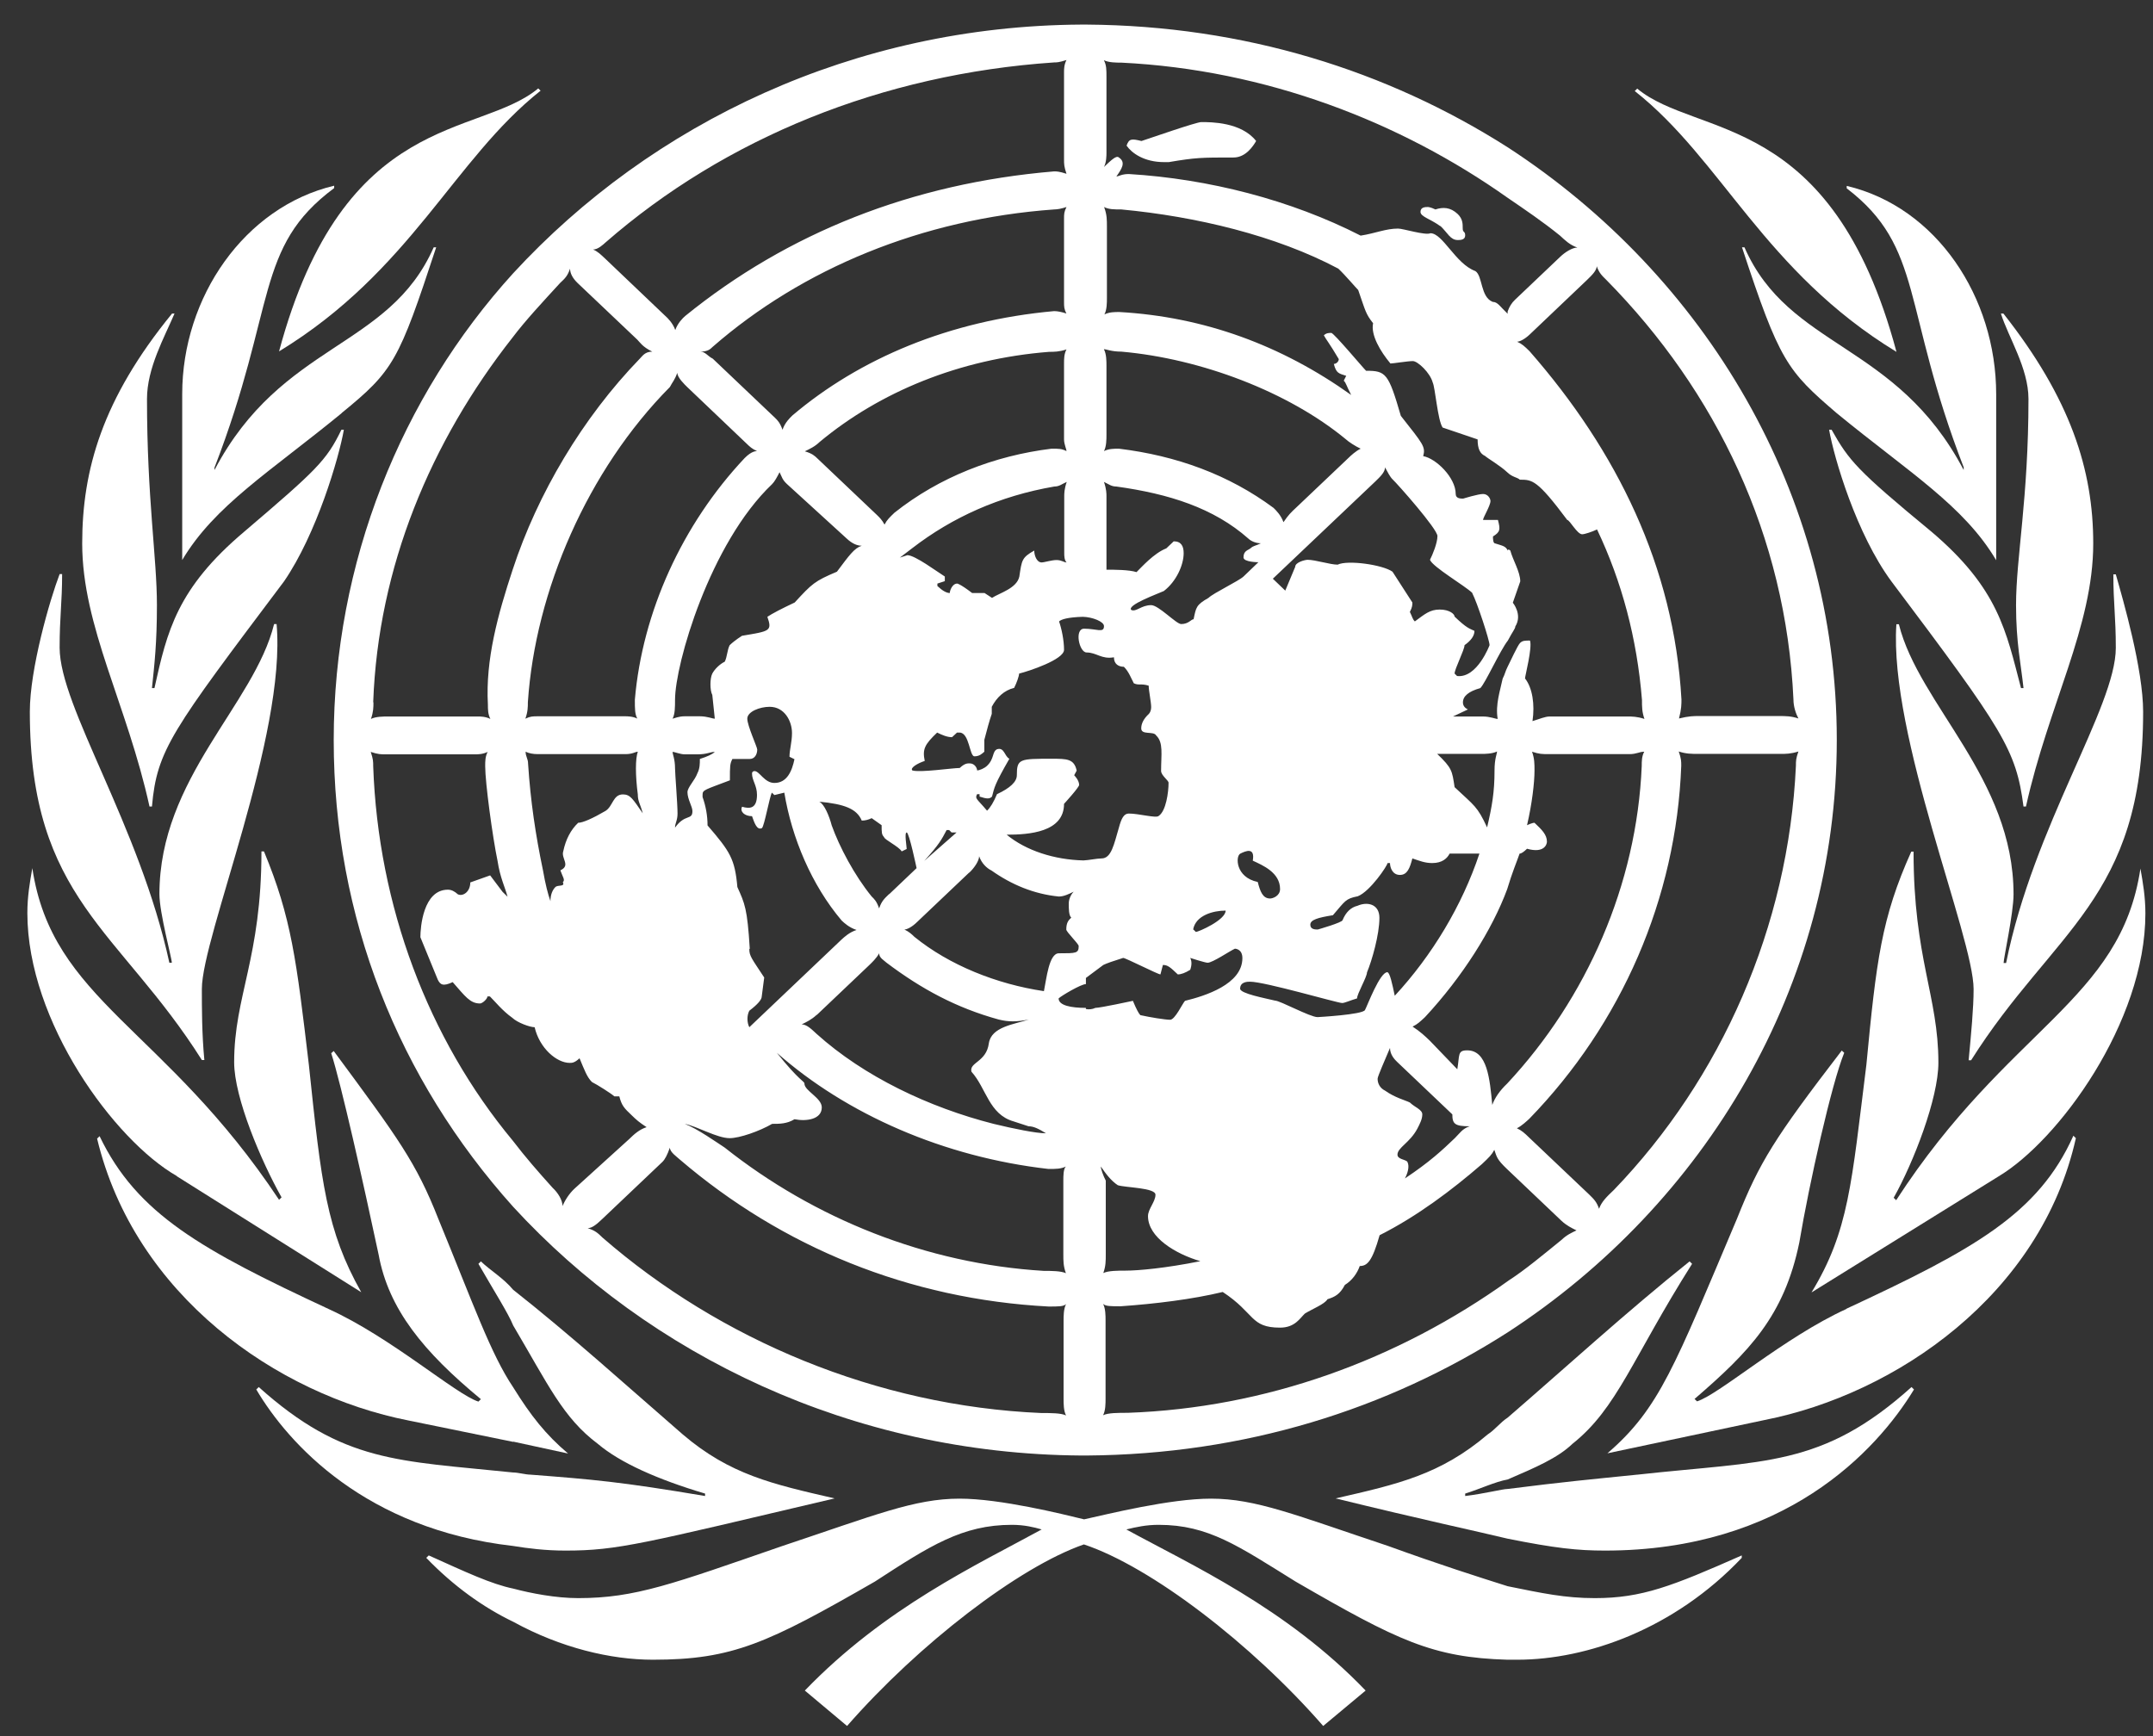
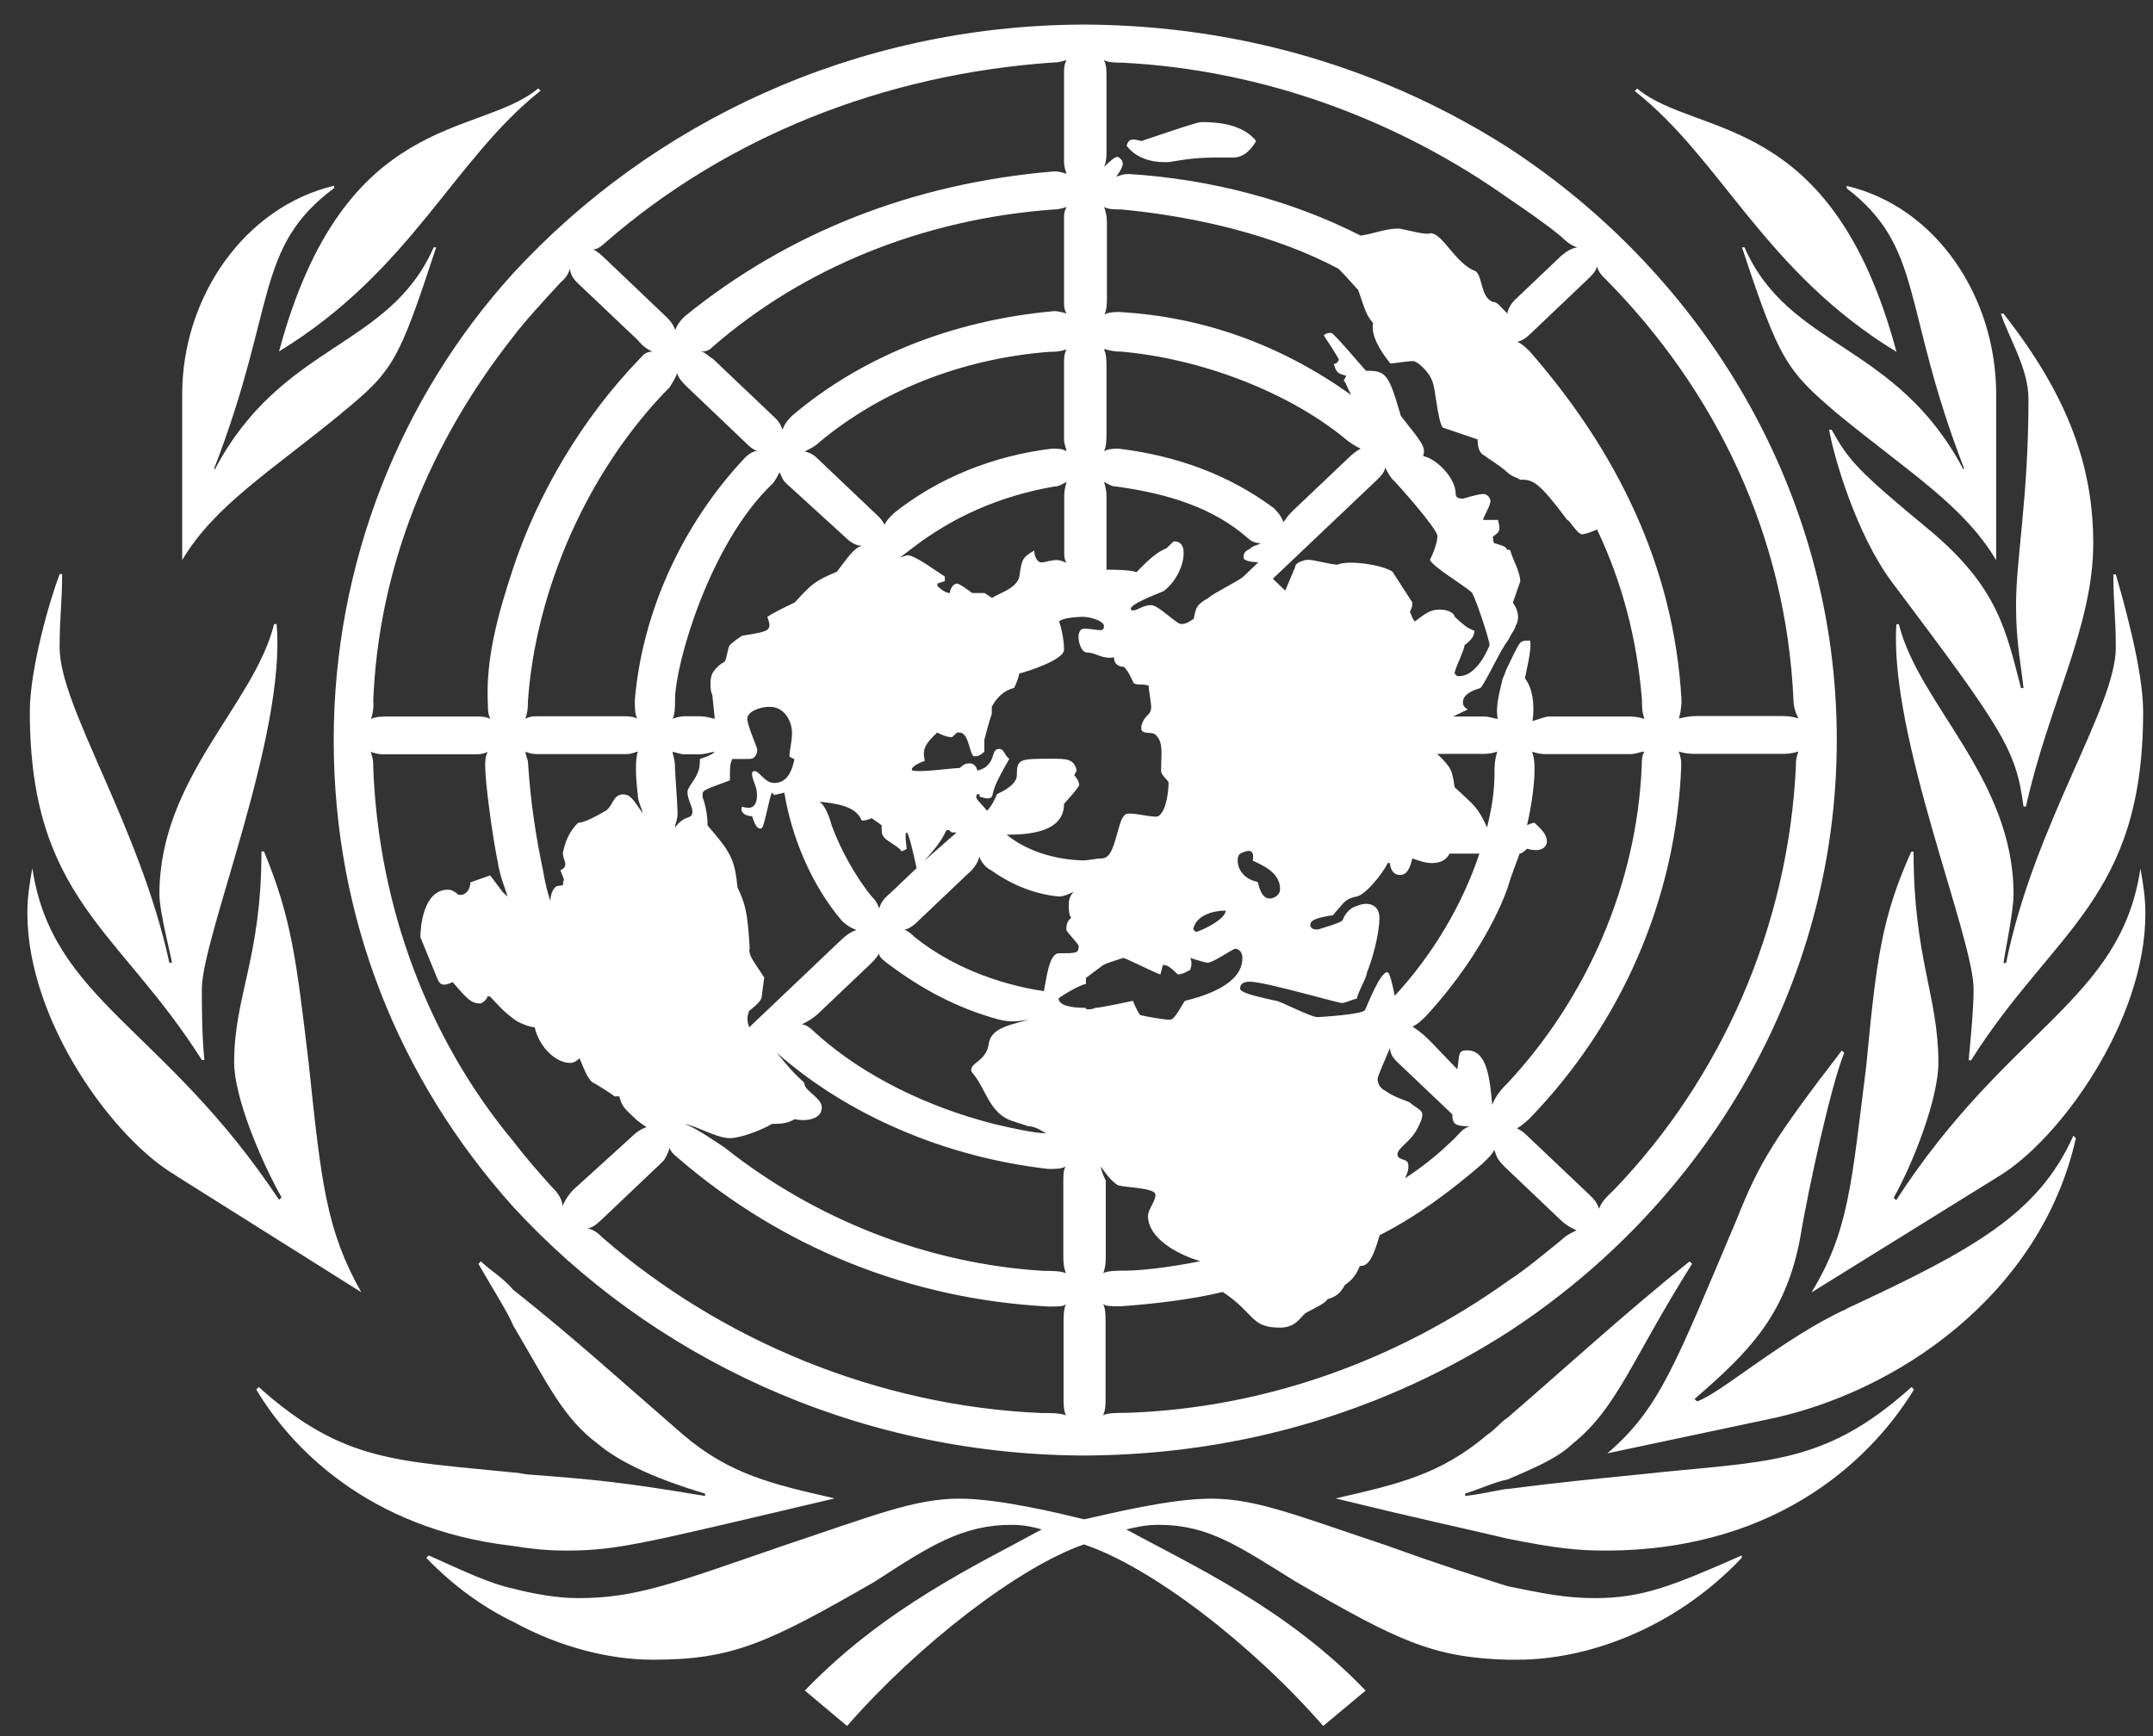
<svg xmlns="http://www.w3.org/2000/svg" width="62" height="50" viewBox="0 0 62 50" fill="none">
  <rect x="0" y="0" width="62" height="50" fill="#333333" stroke="none" />
  <g clip-path="url(#clip0_777_7049)">
-     <path d="M14.778 41.519L16.358 41.861C15.714 41.316 15.285 40.771 14.778 39.954C14.134 38.997 13.634 37.564 12.626 35.111C11.982 33.476 11.475 32.792 9.61 30.269L9.538 30.332C9.824 31.22 10.468 34.091 10.903 36.132C11.189 37.704 12.197 38.933 13.848 40.296L13.777 40.366C13.133 40.163 11.267 38.521 9.473 37.704C5.813 35.999 3.947 34.972 2.868 32.722L2.796 32.792C3.876 37.298 7.965 40.163 11.768 40.911L14.778 41.526V41.519Z" fill="white" />
    <path d="M9.831 11.901C11.339 10.672 11.482 10.399 12.561 7.122H12.49C11.196 10.057 8.114 9.854 6.177 13.536V13.467C7.971 8.827 7.328 7.122 9.623 5.417V5.348C7.042 5.962 5.247 8.555 5.247 11.35V16.129C6.183 14.557 7.763 13.6 9.844 11.895L9.831 11.901Z" fill="white" />
    <path d="M15.571 2.616L15.5 2.546C13.777 3.978 9.902 3.161 8.036 10.12C11.839 7.8 13.062 4.593 15.571 2.609V2.616Z" fill="white" />
-     <path d="M4.376 23.227C4.519 21.592 4.948 21.041 8.179 16.744C9.116 15.381 9.759 13.194 9.902 12.377H9.831C9.402 13.264 9.116 13.536 7.035 15.311C5.098 16.946 4.812 18.176 4.448 19.817H4.376C4.448 19.133 4.519 18.518 4.519 17.428C4.519 16.065 4.233 14.354 4.233 11.489C4.233 10.602 4.734 9.714 5.026 9.03H4.955C2.946 11.489 2.367 13.536 2.367 15.653C2.367 18.043 3.661 20.293 4.305 23.227H4.376Z" fill="white" />
    <path d="M5.091 33.875L10.403 37.216C9.402 35.441 9.252 34.078 8.894 30.662C8.537 27.658 8.394 26.428 7.601 24.52H7.529C7.529 27.588 6.743 28.684 6.743 30.592C6.743 31.619 7.529 33.457 8.108 34.484L8.036 34.554C4.734 29.578 1.503 28.824 0.931 25.002C0.859 25.408 0.788 25.82 0.788 26.295C0.788 29.432 3.304 32.849 5.091 33.869V33.875Z" fill="white" />
    <path d="M5.885 30.529C5.813 29.781 5.813 29.027 5.813 28.482C5.813 26.98 8.251 21.18 7.965 17.973H7.893C7.321 20.293 4.591 22.41 4.591 25.75C4.591 26.295 4.948 27.594 4.948 27.727H4.877C4.019 23.772 1.717 20.356 1.717 18.651C1.717 17.764 1.789 17.352 1.789 16.534H1.717C1.431 17.282 0.859 19.266 0.859 20.496C0.859 25.883 3.44 26.77 5.813 30.529H5.885Z" fill="white" />
    <path d="M16.286 44.657C17.794 44.657 18.51 44.454 24.035 43.154C22.241 42.742 21.019 42.47 19.66 41.31C18.081 39.941 16.429 38.445 14.778 37.146C14.492 36.804 14.134 36.601 13.848 36.328L13.777 36.398C14.206 37.146 14.641 37.83 14.778 38.173C15.786 39.878 16.215 40.835 17.216 41.583C17.859 42.128 18.939 42.609 20.304 43.015V43.085C17.866 42.673 17.073 42.609 15.278 42.47C15.136 42.47 14.921 42.407 14.771 42.407C11.469 42.064 9.889 42.134 7.451 39.947L7.38 40.017C8.309 41.589 10.539 44.042 14.771 44.523C15.2 44.593 15.708 44.657 16.28 44.657H16.286Z" fill="white" />
-     <path d="M41.478 6.507C41.693 6.71 41.764 6.913 41.979 6.913C42.05 6.913 42.193 6.913 42.193 6.78C42.193 6.647 42.122 6.71 42.122 6.577C42.122 6.444 42.122 6.305 41.979 6.165C41.764 5.962 41.55 5.962 41.335 6.032C41.192 5.962 41.12 5.962 41.12 5.962C41.049 5.962 40.906 5.962 40.906 6.102C40.906 6.241 41.192 6.305 41.478 6.514V6.507Z" fill="white" />
    <path d="M31.141 0.708C24.601 0.746 18.77 3.535 14.778 7.87C11.553 11.419 9.61 16.198 9.61 21.313C9.61 26.428 11.475 31.074 14.778 34.756C18.698 39.022 24.523 41.874 31.141 41.919C31.141 41.919 31.187 41.919 31.206 41.919C31.232 41.919 31.258 41.919 31.291 41.919C35.829 41.887 39.937 40.6 43.422 38.369C49.091 34.68 52.894 28.406 52.894 21.307C52.894 14.208 49.091 7.933 43.422 4.245C39.937 2.026 35.822 0.74 31.291 0.708C31.291 0.708 31.239 0.708 31.206 0.708C31.187 0.708 31.167 0.708 31.141 0.708ZM17.437 6.983C20.883 3.978 25.401 2.134 30.355 1.798C30.426 1.798 30.498 1.798 30.712 1.728C30.641 1.862 30.641 2.001 30.641 2.071V4.593C30.641 4.726 30.641 4.796 30.712 5.005C30.498 4.936 30.426 4.936 30.355 4.936C26.265 5.278 22.677 6.71 19.732 9.1C19.66 9.163 19.517 9.303 19.446 9.505C19.374 9.303 19.231 9.163 19.16 9.1L17.437 7.458C17.294 7.325 17.222 7.249 17.079 7.186C17.222 7.186 17.366 7.046 17.437 6.983ZM30.712 9.03C30.569 8.983 30.45 8.96 30.355 8.96C27.338 9.233 24.757 10.323 22.82 11.964C22.748 12.034 22.605 12.167 22.534 12.377C22.462 12.174 22.391 12.104 22.319 12.034L20.525 10.329C20.382 10.26 20.311 10.127 20.167 10.127C20.382 10.127 20.453 10.057 20.525 9.987C23.106 7.737 26.552 6.305 30.355 6.032C30.45 6.032 30.569 6.009 30.712 5.962C30.641 6.102 30.641 6.165 30.641 6.305V8.694C30.641 8.833 30.641 8.897 30.712 9.036V9.03ZM30.712 12.991C30.569 12.922 30.498 12.922 30.283 12.922C28.632 13.124 27.052 13.739 25.758 14.766C25.615 14.905 25.544 14.969 25.472 15.108C25.401 14.975 25.329 14.905 25.258 14.836L23.535 13.2C23.463 13.131 23.392 13.061 23.177 12.998C23.32 12.928 23.463 12.864 23.607 12.725C25.329 11.293 27.624 10.336 30.212 10.133C30.355 10.133 30.498 10.133 30.712 10.063C30.641 10.196 30.641 10.336 30.641 10.475V12.655C30.641 12.795 30.712 12.928 30.712 12.998V12.991ZM30.712 16.198C30.641 16.198 30.569 16.129 30.426 16.129C30.283 16.129 30.069 16.198 29.997 16.198C29.854 16.198 29.783 15.996 29.783 15.856C29.425 16.059 29.425 16.129 29.354 16.604C29.282 16.946 28.781 17.079 28.567 17.219L28.352 17.079H27.995C27.637 16.807 27.566 16.807 27.566 16.807C27.423 16.807 27.351 17.01 27.351 17.079C27.256 17.079 27.137 17.012 26.994 16.877V16.807L27.208 16.737V16.604C26.994 16.471 26.35 15.989 26.129 15.989L25.914 16.059L26.272 15.786C27.423 14.899 28.781 14.284 30.361 14.012C30.504 14.012 30.576 13.942 30.719 13.879C30.647 14.081 30.647 14.221 30.647 14.291V15.932C30.647 16.002 30.647 16.135 30.719 16.205L30.712 16.198ZM27.91 25.135C28.053 25.002 28.196 24.793 28.196 24.66C28.268 24.863 28.411 25.002 28.554 25.072C29.126 25.477 29.776 25.75 30.491 25.82C30.634 25.82 30.777 25.75 30.92 25.68C30.849 25.75 30.777 25.883 30.777 26.023C30.777 26.162 30.777 26.365 30.849 26.428C30.777 26.498 30.706 26.561 30.706 26.77C30.706 26.84 31.063 27.182 31.063 27.246C31.063 27.455 30.992 27.455 30.491 27.455C30.205 27.455 30.134 28.203 30.062 28.545C28.697 28.342 27.338 27.797 26.331 26.98C26.259 26.91 26.188 26.84 26.044 26.77C26.116 26.77 26.259 26.701 26.402 26.561L27.91 25.129V25.135ZM26.616 24.793C27.046 24.317 27.117 24.178 27.26 23.905H27.332L27.403 23.975H27.546L26.616 24.793ZM21.591 27.322C21.52 26.162 21.448 26.023 21.234 25.547C21.162 24.73 21.019 24.52 20.375 23.772C20.375 23.498 20.328 23.225 20.232 22.955V22.885C20.232 22.746 20.304 22.746 21.019 22.473C21.019 22.061 21.019 21.998 21.091 21.858H21.591C21.734 21.858 21.806 21.725 21.806 21.586C21.806 21.516 21.52 20.901 21.52 20.698C21.52 20.496 21.877 20.356 22.163 20.356C22.592 20.356 22.807 20.768 22.807 21.11C22.807 21.383 22.735 21.586 22.735 21.795L22.878 21.865C22.807 22.207 22.664 22.549 22.3 22.549C22.014 22.549 21.871 22.207 21.728 22.207C21.728 22.207 21.656 22.207 21.656 22.277C21.656 22.479 21.799 22.619 21.799 22.891C21.799 23.297 21.585 23.297 21.37 23.234C21.299 23.373 21.442 23.506 21.656 23.506C21.728 23.709 21.799 23.918 21.942 23.849C22.014 23.779 22.157 22.961 22.228 22.828L22.3 22.898L22.586 22.828C22.8 24.127 23.372 25.49 24.237 26.511C24.309 26.58 24.452 26.713 24.666 26.783C24.452 26.853 24.309 26.992 24.237 27.056L21.578 29.584C21.507 29.445 21.507 29.242 21.578 29.109C21.817 28.927 21.936 28.79 21.936 28.697L22.007 28.152C21.65 27.607 21.578 27.537 21.578 27.334L21.591 27.322ZM19.94 23.36C19.94 23.633 19.725 23.43 19.439 23.836C19.439 23.703 19.511 23.633 19.511 23.43C19.511 23.158 19.439 22.27 19.439 22.131C19.439 21.858 19.368 21.725 19.368 21.655C19.439 21.655 19.582 21.725 19.725 21.725H20.083C20.369 21.725 20.441 21.655 20.584 21.655C20.512 21.725 20.369 21.789 20.154 21.858C20.154 21.998 20.154 22.131 20.083 22.27C20.011 22.473 19.797 22.676 19.797 22.815C19.797 23.018 19.94 23.227 19.94 23.36ZM16.137 25.065C16.208 25.268 16.28 25.338 16.208 25.408C16.28 25.547 16.065 25.477 15.994 25.547C15.922 25.617 15.851 25.75 15.851 25.953C15.779 25.75 15.708 25.477 15.636 25.065C15.422 24.039 15.279 23.088 15.207 21.991C15.207 21.852 15.136 21.789 15.136 21.649C15.231 21.696 15.35 21.719 15.493 21.719H18.009C18.224 21.719 18.295 21.649 18.367 21.649C18.295 21.852 18.295 22.327 18.367 22.879C18.367 23.082 18.438 23.151 18.51 23.424C18.224 23.012 18.152 22.879 17.938 22.879C17.651 22.879 17.651 23.221 17.437 23.354C17.079 23.563 16.787 23.696 16.65 23.696C16.436 23.899 16.293 24.172 16.221 24.514C16.15 24.717 16.436 24.92 16.15 25.059L16.137 25.065ZM18.36 20.698C18.217 20.629 18.074 20.629 18.003 20.629H15.487C15.344 20.629 15.272 20.629 15.129 20.698C15.201 20.496 15.201 20.356 15.201 20.223C15.415 17.016 16.923 13.536 19.29 11.147C19.361 11.008 19.433 10.944 19.504 10.735C19.504 10.874 19.719 11.077 19.79 11.147L21.513 12.789C21.585 12.858 21.656 12.928 21.799 12.991C21.656 12.991 21.513 13.124 21.442 13.194C19.647 15.102 18.497 17.631 18.282 20.153C18.282 20.426 18.282 20.565 18.354 20.698H18.36ZM21.37 18.309C21.37 18.309 21.156 18.442 21.013 18.581C20.941 18.715 20.941 18.924 20.87 19.057C20.727 19.127 20.584 19.266 20.512 19.399C20.441 19.539 20.441 19.881 20.512 20.014L20.584 20.698C20.512 20.698 20.369 20.629 20.154 20.629H19.725C19.654 20.629 19.582 20.629 19.368 20.698C19.439 20.565 19.439 20.356 19.439 20.153C19.439 19.133 20.441 15.647 22.235 13.942C22.306 13.872 22.378 13.739 22.449 13.6C22.521 13.739 22.521 13.809 22.664 13.942L24.387 15.514C24.53 15.647 24.673 15.717 24.816 15.717C24.601 15.786 24.458 15.989 24.101 16.465C23.457 16.737 23.386 16.807 22.885 17.352C22.499 17.534 22.237 17.671 22.098 17.764C22.241 18.176 22.17 18.176 21.377 18.309H21.37ZM23.522 29.23L25.03 27.797C25.102 27.727 25.245 27.594 25.316 27.455C25.316 27.588 25.459 27.658 25.531 27.727C26.532 28.482 27.54 29.027 28.762 29.363C29.048 29.432 29.262 29.432 29.627 29.363C29.198 29.502 28.547 29.572 28.476 30.047C28.404 30.592 27.904 30.592 27.975 30.865C28.404 31.34 28.476 32.094 29.191 32.297L29.62 32.437C29.763 32.437 29.906 32.506 30.121 32.639C29.835 32.639 29.184 32.506 28.612 32.367C26.747 31.892 24.881 31.004 23.515 29.775C23.372 29.642 23.23 29.502 23.086 29.502C23.23 29.432 23.372 29.363 23.515 29.23H23.522ZM25.602 25.75C25.459 25.889 25.388 25.953 25.316 26.162C25.245 25.953 25.173 25.889 25.102 25.82C24.601 25.205 24.172 24.387 23.951 23.772C23.88 23.5 23.737 23.158 23.593 23.088C24.315 23.158 24.673 23.291 24.816 23.633C24.911 23.633 25.006 23.61 25.102 23.563L25.388 23.766C25.388 23.969 25.388 24.039 25.459 24.108C25.459 24.178 25.888 24.381 25.966 24.52L26.11 24.451C26.11 24.381 26.038 23.975 26.11 23.975C26.181 23.975 26.395 25.002 26.395 25.002L25.609 25.75H25.602ZM10.747 20.223C10.89 16.331 12.399 12.719 14.765 9.714C15.123 9.239 15.63 8.694 16.13 8.149C16.273 8.016 16.345 7.946 16.416 7.737C16.416 7.87 16.488 8.01 16.631 8.149L18.354 9.784C18.425 9.854 18.497 9.987 18.783 10.127C18.568 10.127 18.497 10.26 18.425 10.329C16.774 12.034 15.48 14.221 14.765 16.401C14.336 17.701 13.978 18.994 14.05 20.293C14.05 20.426 14.05 20.565 14.121 20.705C13.978 20.635 13.835 20.635 13.764 20.635H11.183C11.04 20.635 10.825 20.635 10.682 20.705C10.754 20.502 10.754 20.363 10.754 20.229L10.747 20.223ZM16.202 34.756C16.202 34.554 16.059 34.344 15.916 34.211C15.487 33.736 15.129 33.324 14.765 32.849C12.327 29.914 10.89 26.092 10.747 22.067C10.747 21.934 10.747 21.865 10.676 21.655C10.89 21.725 10.962 21.725 11.105 21.725H13.686C13.757 21.725 13.9 21.725 14.043 21.655C13.972 21.789 13.972 21.928 13.972 22.067C13.972 22.543 14.186 24.115 14.329 24.799C14.401 25.275 14.544 25.553 14.616 25.826C14.616 25.826 14.544 25.756 14.473 25.686L14.115 25.211L13.543 25.414C13.543 25.686 13.328 25.826 13.185 25.756C13.09 25.668 12.995 25.623 12.899 25.623C12.184 25.623 12.106 26.713 12.106 26.992L12.607 28.215C12.678 28.355 12.75 28.418 13.036 28.285C13.393 28.691 13.536 28.9 13.822 28.9C13.894 28.9 14.037 28.767 14.037 28.697H14.108C14.251 28.837 14.466 29.109 14.752 29.312C14.895 29.451 15.259 29.584 15.396 29.584C15.539 30.199 16.039 30.611 16.403 30.611C16.475 30.611 16.546 30.611 16.689 30.478C16.832 30.82 16.904 31.023 17.047 31.163C17.19 31.232 17.619 31.505 17.691 31.575H17.834C17.905 31.847 17.977 31.917 18.191 32.12C18.334 32.259 18.406 32.322 18.62 32.462C18.406 32.532 18.263 32.665 18.12 32.804L16.54 34.237C16.397 34.37 16.254 34.579 16.182 34.782L16.202 34.756ZM30.699 40.765C30.556 40.695 30.27 40.695 29.984 40.695C25.245 40.492 20.727 38.578 17.352 35.644C17.209 35.504 17.138 35.441 16.923 35.371C17.066 35.371 17.209 35.232 17.352 35.099L19.075 33.463C19.147 33.394 19.218 33.261 19.29 33.051C19.29 33.184 19.504 33.324 19.576 33.394C22.521 35.916 26.181 37.418 30.199 37.628C30.485 37.628 30.628 37.628 30.699 37.558C30.628 37.697 30.628 37.9 30.628 38.033V40.29C30.628 40.423 30.628 40.632 30.699 40.765ZM30.699 36.67C30.556 36.601 30.27 36.601 30.056 36.601C26.682 36.398 23.451 35.099 20.87 33.051C20.655 32.912 20.083 32.506 19.719 32.367C20.076 32.437 20.648 32.779 21.013 32.779C21.299 32.779 21.877 32.576 22.235 32.367C22.449 32.367 22.664 32.367 22.878 32.234C23.236 32.303 23.665 32.234 23.665 31.892C23.665 31.619 23.165 31.416 23.165 31.207C23.165 31.137 23.021 31.137 22.371 30.32C24.38 32.094 27.182 33.324 30.192 33.666C30.407 33.666 30.55 33.666 30.693 33.596C30.621 33.666 30.621 33.869 30.621 34.002V36.119C30.621 36.322 30.621 36.461 30.693 36.664L30.699 36.67ZM31.271 29.058V29.027C30.842 29.027 30.485 28.957 30.485 28.754C30.556 28.684 31.128 28.342 31.271 28.342V28.165L31.772 27.791C31.867 27.744 32.058 27.677 32.344 27.588C32.416 27.588 33.345 28.063 33.417 28.063L33.488 27.791C33.631 27.791 33.703 27.86 33.917 28.063C34.013 28.063 34.132 28.019 34.275 27.93C34.322 27.795 34.322 27.681 34.275 27.588C34.275 27.588 34.704 27.727 34.776 27.727C34.919 27.727 35.419 27.385 35.562 27.322C35.562 27.322 35.777 27.322 35.777 27.594C35.777 28.349 34.697 28.684 34.125 28.824C34.054 28.894 33.839 29.369 33.696 29.369C33.553 29.369 33.124 29.299 32.838 29.236C32.79 29.189 32.719 29.052 32.624 28.824C32.624 28.824 31.687 29.027 31.544 29.027C31.447 29.071 31.356 29.077 31.258 29.058H31.271ZM34.359 26.77C34.431 26.365 34.931 26.225 35.295 26.225C35.295 26.498 34.509 26.84 34.437 26.84L34.366 26.77H34.359ZM42.395 17.079C42.538 17.352 42.895 18.442 42.895 18.581C42.895 18.581 42.538 19.539 41.959 19.469L41.888 19.399C41.888 19.266 42.174 18.715 42.174 18.581C42.364 18.446 42.46 18.309 42.46 18.169C42.317 18.1 42.245 18.1 41.888 17.758C41.888 17.688 41.745 17.555 41.459 17.555C41.173 17.555 41.029 17.688 40.743 17.897C40.672 17.827 40.672 17.764 40.6 17.624C40.672 17.485 40.672 17.422 40.672 17.352L40.1 16.465C39.814 16.262 38.806 16.122 38.52 16.262C38.306 16.262 37.877 16.122 37.655 16.122C37.584 16.122 37.298 16.192 37.298 16.325L37.012 17.01C36.916 16.917 36.797 16.803 36.654 16.667L39.599 13.872C39.742 13.733 39.885 13.6 39.885 13.46C39.957 13.593 40.028 13.733 40.1 13.803C40.243 13.936 41.394 15.235 41.394 15.438C41.394 15.641 41.251 15.983 41.179 16.122C41.251 16.325 42.187 16.87 42.401 17.079H42.395ZM43.402 25.61C43.545 25.129 43.688 24.793 43.76 24.584C43.808 24.584 43.879 24.537 43.974 24.444C44.475 24.584 44.547 24.311 44.547 24.241C44.547 24.039 44.404 23.899 44.189 23.696C44.118 23.696 43.974 23.766 43.974 23.766C44.118 23.151 44.189 22.537 44.189 22.194C44.189 21.991 44.189 21.852 44.118 21.649C44.332 21.719 44.404 21.719 44.618 21.719H46.919C47.134 21.719 47.206 21.649 47.349 21.649C47.277 21.782 47.277 21.922 47.277 22.061C47.134 25.471 45.697 28.748 43.402 31.207C43.188 31.41 43.045 31.619 42.973 31.822C42.902 31.074 42.83 30.25 42.252 30.25C41.966 30.25 42.037 30.383 41.966 30.795L41.179 29.977C41.036 29.838 40.893 29.705 40.678 29.566C40.822 29.496 40.893 29.426 41.036 29.293C42.115 28.133 42.973 26.77 43.402 25.61ZM40.529 33.457C40.457 33.387 40.243 33.387 40.243 33.254C40.243 33.051 40.6 32.912 40.815 32.506C40.886 32.367 40.958 32.234 40.958 32.094C40.958 31.955 40.743 31.892 40.6 31.752C40.457 31.682 40.171 31.613 39.885 31.41C39.742 31.34 39.671 31.207 39.671 31.068C39.671 30.998 39.885 30.523 40.028 30.18C40.028 30.383 40.171 30.523 40.243 30.592L41.823 32.094C41.823 32.367 41.894 32.437 42.323 32.437C42.109 32.506 42.037 32.639 41.894 32.779C41.537 33.121 41.173 33.463 40.457 33.939C40.529 33.806 40.6 33.596 40.529 33.463V33.457ZM39.092 26.086C38.901 26.132 38.758 26.27 38.663 26.498C38.663 26.567 37.948 26.77 37.948 26.77C37.877 26.77 37.733 26.77 37.733 26.631C37.733 26.491 37.948 26.428 38.384 26.358C38.741 25.946 38.741 25.883 39.099 25.813C39.456 25.674 39.957 24.926 39.957 24.856H40.028C40.028 24.989 40.1 25.198 40.314 25.198C40.529 25.198 40.6 24.996 40.672 24.723C40.886 24.793 41.029 24.856 41.244 24.856C41.53 24.856 41.673 24.723 41.745 24.584H42.603C42.102 26.086 41.238 27.518 40.165 28.678C40.093 28.336 40.022 28 39.95 28C39.736 28 39.378 28.957 39.307 29.09C39.235 29.223 37.941 29.293 37.941 29.293C37.727 29.293 36.862 28.818 36.719 28.818C36.433 28.748 35.712 28.615 35.712 28.475C35.712 28.273 35.926 28.273 35.998 28.273C36.427 28.273 38.514 28.887 38.65 28.887C38.722 28.887 38.865 28.818 39.079 28.754C39.079 28.621 39.365 28.139 39.365 28.006C39.508 27.664 39.723 26.916 39.723 26.434C39.723 26.029 39.365 25.959 39.079 26.092L39.092 26.086ZM43.038 22.194C43.038 22.809 42.967 23.221 42.824 23.829C42.538 23.215 42.466 23.215 41.888 22.67C41.816 22.194 41.816 22.125 41.387 21.712H42.681C42.752 21.712 42.967 21.712 43.11 21.643C43.11 21.712 43.038 21.846 43.038 22.188V22.194ZM36.862 25.604C36.862 25.807 36.648 25.877 36.576 25.877C36.362 25.877 36.29 25.674 36.219 25.401C35.575 25.268 35.575 24.653 35.718 24.584C35.861 24.514 36.147 24.381 36.076 24.787C36.362 24.92 36.862 25.129 36.862 25.604ZM32.194 34.135C32.409 34.205 33.274 34.205 33.274 34.408C33.274 34.611 33.059 34.82 33.059 35.023C33.059 35.637 33.852 36.113 34.567 36.322C33.56 36.525 32.773 36.594 32.416 36.594C32.201 36.594 31.915 36.594 31.772 36.664C31.843 36.461 31.843 36.322 31.843 36.119V34.002C31.772 33.869 31.7 33.66 31.7 33.596C31.843 33.799 31.986 34.002 32.201 34.142L32.194 34.135ZM44.969 35.707C44.469 36.113 43.89 36.594 43.461 36.867C40.23 39.187 36.427 40.549 32.481 40.689C32.194 40.689 31.909 40.689 31.765 40.759C31.837 40.626 31.837 40.416 31.837 40.283V38.027C31.837 37.894 31.837 37.685 31.765 37.551C31.837 37.621 31.98 37.621 32.266 37.621C33.274 37.551 34.346 37.418 35.211 37.209C36.147 37.824 35.998 38.236 36.862 38.236C37.291 38.236 37.434 37.964 37.577 37.83C37.792 37.697 38.15 37.558 38.227 37.418C38.442 37.349 38.585 37.279 38.728 37.006C38.943 36.873 39.086 36.664 39.157 36.461C39.372 36.461 39.515 36.328 39.729 35.574C40.809 35.029 41.81 34.275 42.674 33.527C42.889 33.324 42.96 33.254 43.032 33.115C43.103 33.318 43.103 33.387 43.389 33.66L44.969 35.162C45.112 35.295 45.255 35.365 45.398 35.435C45.255 35.504 45.112 35.568 44.969 35.707ZM51.717 22.055C51.503 26.694 49.566 31.061 46.477 34.268C46.263 34.471 46.12 34.611 46.048 34.813C45.977 34.611 45.905 34.541 45.762 34.401L44.039 32.766C43.897 32.627 43.825 32.563 43.682 32.494C43.825 32.424 43.968 32.285 44.039 32.221C46.692 29.489 48.272 25.877 48.415 22.055C48.415 21.922 48.415 21.852 48.343 21.643C48.558 21.712 48.701 21.712 48.915 21.712H51.282C51.425 21.712 51.568 21.712 51.789 21.643C51.717 21.846 51.717 21.915 51.717 22.055ZM45.977 7.655C46.048 7.857 46.12 7.927 46.263 8.067C49.422 11.274 51.431 15.438 51.646 20.147C51.646 20.35 51.717 20.559 51.789 20.692C51.574 20.622 51.431 20.622 51.217 20.622H48.922C48.779 20.622 48.636 20.622 48.35 20.692C48.421 20.42 48.421 20.28 48.421 20.147C48.207 16.325 46.556 12.979 44.046 10.114C43.903 9.974 43.831 9.905 43.688 9.841C43.76 9.841 43.903 9.772 44.046 9.638L45.697 8.067C45.84 7.927 45.983 7.794 45.983 7.655H45.977ZM31.791 1.735C31.934 1.804 32.149 1.804 32.292 1.804C36.453 2.007 40.327 3.509 43.415 5.696C43.916 6.038 44.423 6.381 44.924 6.786C45.067 6.919 45.21 7.059 45.424 7.129C45.281 7.129 45.067 7.262 44.924 7.401L43.63 8.631C43.535 8.719 43.463 8.833 43.415 8.973V9.036C43.201 8.833 43.129 8.694 42.986 8.694C42.629 8.555 42.7 7.946 42.486 7.807C41.914 7.598 41.55 6.717 41.192 6.717C41.049 6.786 40.405 6.583 40.262 6.583C39.905 6.583 39.619 6.717 39.183 6.786C37.174 5.759 34.808 5.151 32.507 5.012C32.292 5.012 32.221 5.081 32.149 5.081C32.292 4.878 32.435 4.676 32.221 4.536C32.149 4.467 32.006 4.606 31.791 4.809C31.863 4.676 31.863 4.467 31.863 4.403V2.216C31.863 2.014 31.863 1.874 31.791 1.741V1.735ZM31.791 5.962C31.934 6.032 32.078 6.032 32.292 6.032C34.444 6.235 36.739 6.78 38.54 7.737C38.754 7.94 39.04 8.282 39.112 8.352C39.326 8.967 39.326 9.036 39.541 9.309C39.469 9.651 39.755 10.127 40.041 10.469C40.113 10.469 40.542 10.399 40.685 10.399C40.828 10.399 41.186 10.741 41.257 11.014C41.329 11.153 41.4 12.104 41.543 12.313L42.551 12.655C42.551 12.928 42.622 13.067 42.765 13.131C42.837 13.2 43.194 13.403 43.409 13.606C43.552 13.745 43.695 13.745 43.767 13.815C44.124 13.815 44.267 13.815 45.132 14.975C45.203 14.975 45.418 15.387 45.561 15.387C45.632 15.387 45.847 15.317 45.99 15.248C46.705 16.75 47.141 18.385 47.284 20.16C47.284 20.363 47.284 20.502 47.355 20.705C47.141 20.635 46.998 20.635 46.855 20.635H44.631C44.488 20.635 44.345 20.705 44.131 20.768C44.202 20.293 44.131 19.811 43.916 19.539C43.916 19.469 44.131 18.651 44.059 18.448C43.916 18.448 43.844 18.448 43.773 18.518C43.702 18.588 43.487 19.063 43.415 19.203C43.344 19.342 43.344 19.405 43.272 19.545C43.201 19.887 43.058 20.293 43.129 20.705C43.058 20.705 42.915 20.635 42.7 20.635H41.842C41.985 20.565 42.128 20.502 42.271 20.432C42.176 20.386 42.128 20.318 42.128 20.229C42.128 20.048 42.295 19.91 42.629 19.817C42.772 19.678 43.201 18.727 43.422 18.448C43.565 18.176 43.636 18.106 43.636 18.043C43.851 17.701 43.565 17.358 43.565 17.358L43.779 16.744C43.779 16.471 43.565 16.129 43.493 15.856C43.493 15.856 43.422 15.793 43.422 15.856C43.35 15.723 43.279 15.723 43.064 15.653C42.993 15.653 42.993 15.52 42.993 15.45C43.207 15.317 43.207 15.248 43.136 14.975H42.707C42.707 14.905 42.921 14.563 42.921 14.43C42.921 14.36 42.85 14.227 42.707 14.227C42.564 14.227 42.135 14.36 42.135 14.36C42.063 14.36 41.92 14.36 41.92 14.227C41.92 13.752 41.348 13.2 40.984 13.137C41.056 12.864 40.984 12.795 40.34 11.977C39.983 10.748 39.911 10.678 39.339 10.678C39.268 10.614 38.41 9.588 38.338 9.588C38.267 9.588 38.195 9.588 38.123 9.657C38.195 9.791 38.267 9.86 38.553 10.342C38.553 10.412 38.481 10.481 38.41 10.481C38.481 10.754 38.553 10.754 38.767 10.824L38.696 10.963C38.767 11.033 38.767 11.102 38.91 11.375C36.901 9.943 34.678 9.125 32.233 8.986C32.09 8.986 31.948 8.986 31.804 9.055C31.876 8.922 31.876 8.713 31.876 8.58V6.533C31.876 6.33 31.876 6.19 31.804 5.988L31.791 5.962ZM31.791 10.057C31.863 10.057 32.006 10.127 32.292 10.127C34.587 10.329 37.103 11.286 38.754 12.649C38.826 12.719 39.04 12.858 39.183 12.922C39.04 12.991 38.897 13.124 38.826 13.194L37.317 14.627C37.174 14.76 37.103 14.829 36.96 15.039C36.888 14.836 36.745 14.696 36.674 14.627C35.38 13.669 33.878 13.124 32.221 12.922C32.078 12.922 31.934 12.922 31.791 12.991C31.863 12.858 31.863 12.649 31.863 12.516V10.538C31.863 10.405 31.863 10.196 31.791 10.063V10.057ZM32.149 14.012C33.657 14.221 34.951 14.627 35.952 15.514C36.024 15.584 36.167 15.647 36.31 15.647C36.167 15.717 36.095 15.717 36.024 15.78C35.952 15.85 35.809 15.85 35.809 16.053C35.809 16.192 36.238 16.192 36.238 16.192L35.809 16.604C35.666 16.737 34.944 17.079 34.801 17.219C34.444 17.422 34.444 17.491 34.372 17.834C34.301 17.834 34.229 17.973 34.015 17.973C33.872 17.973 33.365 17.428 33.15 17.428C32.864 17.428 32.721 17.631 32.578 17.567C32.435 17.428 33.365 17.092 33.514 17.022C33.872 16.75 34.086 16.274 34.086 15.932C34.086 15.729 34.015 15.59 33.8 15.59C33.8 15.59 33.657 15.729 33.586 15.793C33.228 15.932 32.871 16.338 32.728 16.477C32.513 16.407 32.084 16.407 31.863 16.407V14.291C31.863 14.221 31.863 14.088 31.791 13.879C31.934 13.948 32.006 14.012 32.149 14.012ZM31.791 18.036C31.791 18.239 31.577 18.106 31.219 18.106C30.933 18.106 31.076 18.791 31.291 18.791C31.577 18.791 31.72 18.994 32.078 18.93C32.078 19.133 32.221 19.203 32.364 19.203C32.507 19.342 32.578 19.545 32.65 19.678C32.793 19.748 32.864 19.678 33.079 19.748C33.079 19.887 33.15 20.223 33.15 20.363C33.15 20.502 33.079 20.565 33.079 20.565C32.936 20.698 32.864 20.838 32.864 20.977C32.864 21.18 33.222 21.047 33.293 21.18C33.508 21.383 33.436 21.725 33.436 22.201C33.436 22.334 33.651 22.473 33.651 22.543C33.651 22.815 33.579 23.36 33.365 23.5C33.293 23.57 32.793 23.43 32.507 23.43C32.364 23.43 32.292 23.57 32.221 23.836C32.078 24.317 32.006 24.723 31.72 24.723C31.59 24.723 31.356 24.774 31.2 24.78C30.368 24.761 29.549 24.501 28.989 24.039C29.633 24.039 30.641 23.969 30.641 23.151C30.641 23.151 31.076 22.676 31.076 22.606C31.076 22.467 30.933 22.327 30.933 22.327L31.005 22.194C30.933 21.852 30.719 21.852 30.29 21.852C29.36 21.852 29.282 21.852 29.282 22.327C29.282 22.513 29.091 22.695 28.71 22.872C28.615 23.101 28.519 23.259 28.424 23.348C28.138 23.006 28.066 23.006 28.138 22.872H28.209V22.942C28.424 23.012 28.495 23.012 28.567 22.942C28.638 22.67 28.638 22.6 29.067 21.852C28.924 21.782 28.924 21.51 28.71 21.579C28.567 21.649 28.638 21.852 28.424 22.055C28.352 22.125 28.209 22.188 28.138 22.188C28.138 22.118 28.066 21.985 27.923 21.985C27.852 21.985 27.78 21.985 27.637 22.118C27.423 22.118 26.486 22.258 26.272 22.188C26.201 22.118 26.415 21.985 26.63 21.915C26.558 21.573 26.63 21.44 26.987 21.098C27.13 21.168 27.273 21.231 27.416 21.231L27.559 21.098H27.631C27.917 21.098 27.917 21.782 28.06 21.782C28.203 21.782 28.274 21.712 28.346 21.649V21.307C28.417 21.034 28.489 20.762 28.56 20.559V20.356C28.703 20.084 28.918 19.881 29.204 19.811C29.276 19.672 29.347 19.469 29.347 19.399C29.633 19.329 30.641 18.994 30.641 18.715C30.641 18.436 30.569 18.1 30.498 17.897C30.563 17.834 30.758 17.777 31.18 17.764C31.46 17.77 31.791 17.903 31.791 18.03V18.036Z" fill="white" />
    <path d="M33.514 4.669H33.657C34.444 4.536 34.593 4.536 35.523 4.536C35.881 4.536 36.095 4.194 36.173 4.061C35.744 3.516 34.88 3.516 34.593 3.516C34.45 3.516 33.085 3.991 32.871 4.061C32.585 3.991 32.513 3.991 32.442 4.194C32.585 4.403 32.942 4.669 33.521 4.669H33.514Z" fill="white" />
    <path d="M55.111 24.527H55.039C54.181 26.434 54.032 27.664 53.746 30.668C53.317 34.085 53.245 35.447 52.166 37.222L57.549 33.882C59.272 32.855 61.781 29.445 61.781 26.308C61.781 25.832 61.71 25.42 61.638 25.015C61.066 28.837 57.835 29.584 54.604 34.566L54.532 34.496C55.105 33.476 55.82 31.632 55.82 30.605C55.82 28.691 55.105 27.601 55.105 24.533L55.111 24.527Z" fill="white" />
    <path d="M56.548 13.467V13.536C54.61 9.848 51.522 10.057 50.235 7.122H50.164C51.243 10.399 51.457 10.671 52.894 11.901C54.974 13.606 56.554 14.563 57.484 16.135V11.356C57.484 8.555 55.761 5.962 53.18 5.354V5.424C55.404 7.128 54.76 8.84 56.554 13.473L56.548 13.467Z" fill="white" />
    <path d="M58.056 17.428C58.056 18.518 58.199 19.133 58.271 19.817H58.199C57.77 18.182 57.555 16.953 55.618 15.311C53.466 13.536 53.245 13.264 52.745 12.377H52.673C52.816 13.194 53.46 15.381 54.467 16.744C57.699 21.041 58.056 21.592 58.271 23.227H58.342C58.992 20.293 60.279 18.043 60.279 15.653C60.279 13.536 59.629 11.489 57.692 9.03H57.62C57.835 9.714 58.414 10.602 58.414 11.489C58.414 14.354 58.056 16.059 58.056 17.428Z" fill="white" />
    <path d="M57.77 27.734H57.698C57.698 27.594 57.984 26.301 57.984 25.756C57.984 22.416 55.26 20.299 54.682 17.979H54.61C54.396 21.186 56.834 26.986 56.834 28.488C56.834 29.033 56.762 29.787 56.691 30.535H56.762C59.129 26.783 61.716 25.896 61.716 20.502C61.716 19.272 61.144 17.295 60.929 16.541H60.858C60.858 17.358 60.929 17.77 60.929 18.658C60.929 20.363 58.563 23.779 57.77 27.734Z" fill="white" />
    <path d="M53.173 37.697C51.379 38.515 49.513 40.157 48.87 40.359L48.798 40.29C50.378 38.927 51.379 37.9 51.815 35.783C52.101 34.078 52.744 31.213 53.108 30.32L53.037 30.256C51.1 32.779 50.671 33.463 50.02 35.099C48.226 39.333 47.797 40.556 46.289 41.855L50.807 40.898C54.61 40.15 58.771 37.279 59.779 32.779L59.707 32.709C58.7 34.959 56.84 35.986 53.173 37.691V37.697Z" fill="white" />
    <path d="M47.147 42.47C45.782 42.609 45.067 42.673 43.416 42.882C43.273 42.882 42.765 43.015 42.193 43.085V43.015C42.622 42.882 43.058 42.673 43.416 42.609C44.209 42.267 44.852 41.995 45.281 41.583C46.575 40.556 47.004 39.123 48.727 36.398L48.655 36.328C46.861 37.761 45.067 39.402 43.416 40.828C43.201 40.968 43.058 41.171 42.843 41.31C41.478 42.47 40.263 42.742 38.462 43.154C40.971 43.769 42.551 44.105 43.416 44.314C44.781 44.587 45.424 44.657 46.218 44.657C51.386 44.657 54.038 41.792 55.117 40.017L55.046 39.947C52.465 42.267 50.814 42.064 47.154 42.47H47.147Z" fill="white" />
    <path d="M54.611 10.127C52.745 3.167 48.87 3.985 47.147 2.552L47.076 2.622C49.585 4.6 50.807 7.813 54.611 10.133V10.127Z" fill="white" />
    <path d="M43.416 45.683C42.557 45.411 41.478 45.069 39.97 44.523C37.311 43.636 36.167 43.161 34.873 43.161C33.69 43.161 31.915 43.604 31.219 43.757C30.589 43.604 28.808 43.161 27.631 43.161C26.337 43.161 25.193 43.636 22.534 44.523C19.374 45.614 18.302 46.026 16.65 46.026C16.007 46.026 15.285 45.886 14.785 45.753C14.141 45.62 13.419 45.278 12.347 44.796L12.275 44.866C13.062 45.683 13.926 46.298 14.785 46.71C16.15 47.458 17.587 47.8 18.802 47.8C21.097 47.8 22.105 47.325 25.193 45.55C26.773 44.523 27.709 43.915 29.139 43.915C29.497 43.915 29.783 43.985 29.997 44.048C28.131 45.069 25.479 46.298 23.177 48.688L24.393 49.708C26.454 47.35 29.347 45.126 31.213 44.479C33.15 45.126 36.043 47.344 38.104 49.708L39.326 48.688C37.031 46.298 34.301 45.069 32.435 44.048C32.721 43.978 33.007 43.915 33.365 43.915C34.801 43.915 35.666 44.53 37.311 45.55C40.256 47.255 41.257 47.737 43.409 47.8H43.695C45.704 47.8 48.22 46.913 50.157 44.866V44.796C48.148 45.683 47.284 46.026 45.925 46.026C45.067 46.026 44.417 45.886 43.416 45.683Z" fill="white" />
  </g>
  <defs>
    <clipPath id="clip0_777_7049">
      <rect width="61" height="49" fill="white" transform="translate(0.788 0.708)" />
    </clipPath>
  </defs>
</svg>